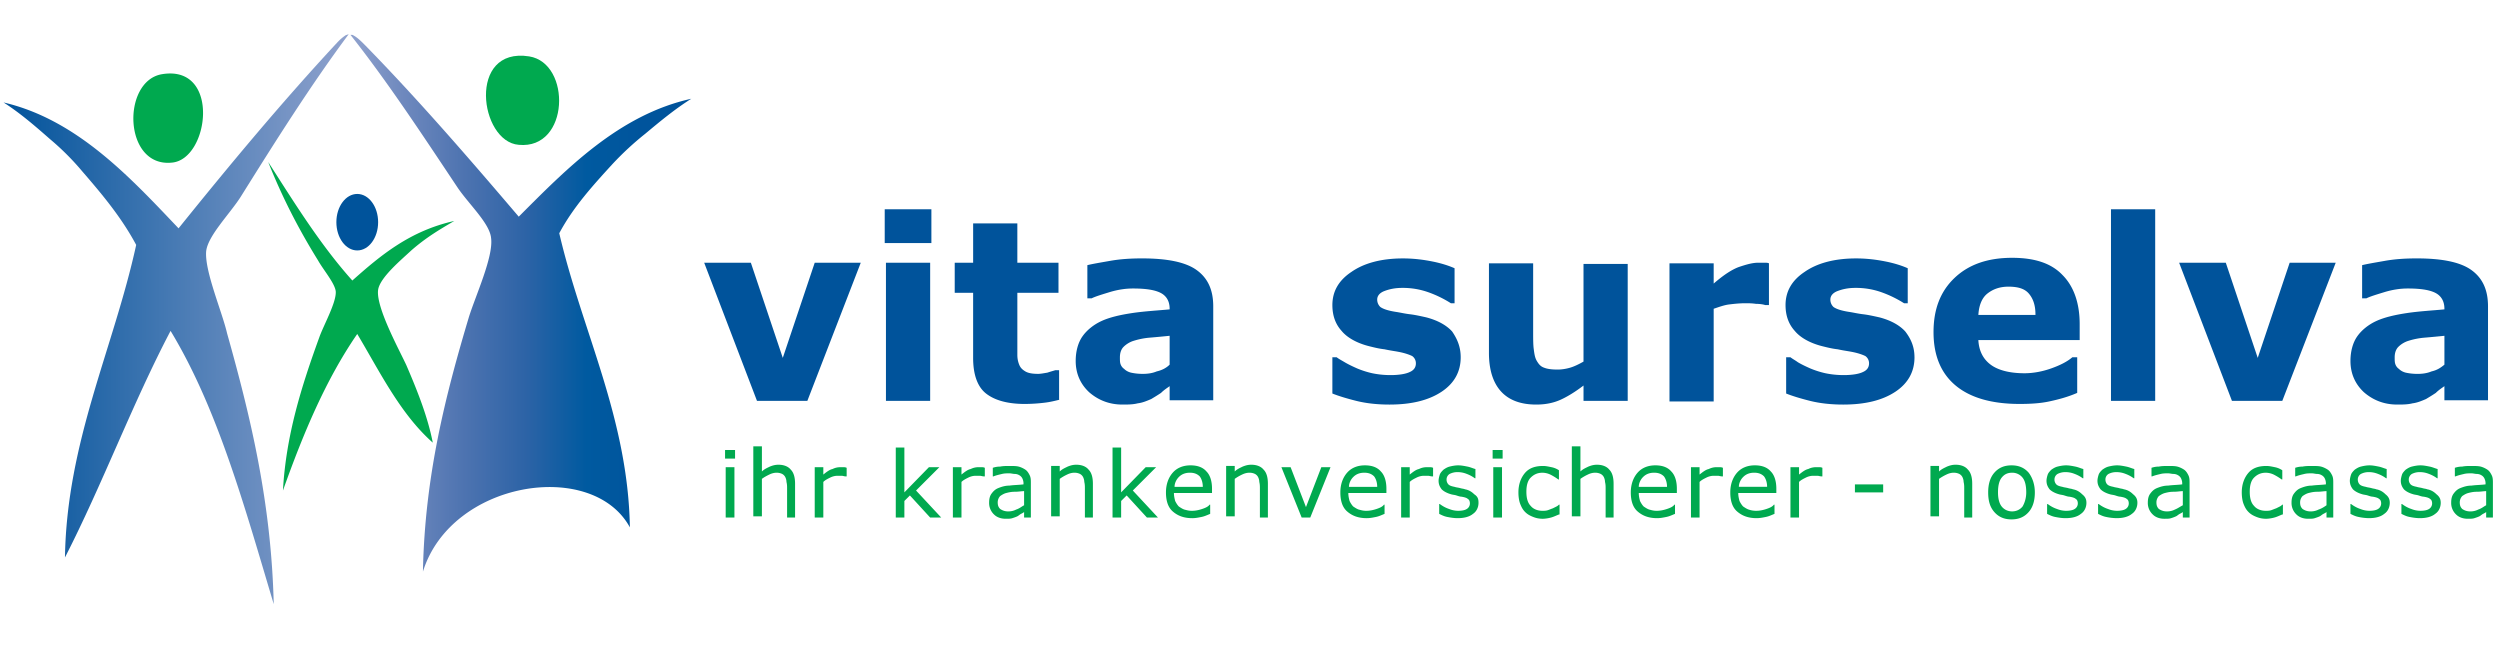
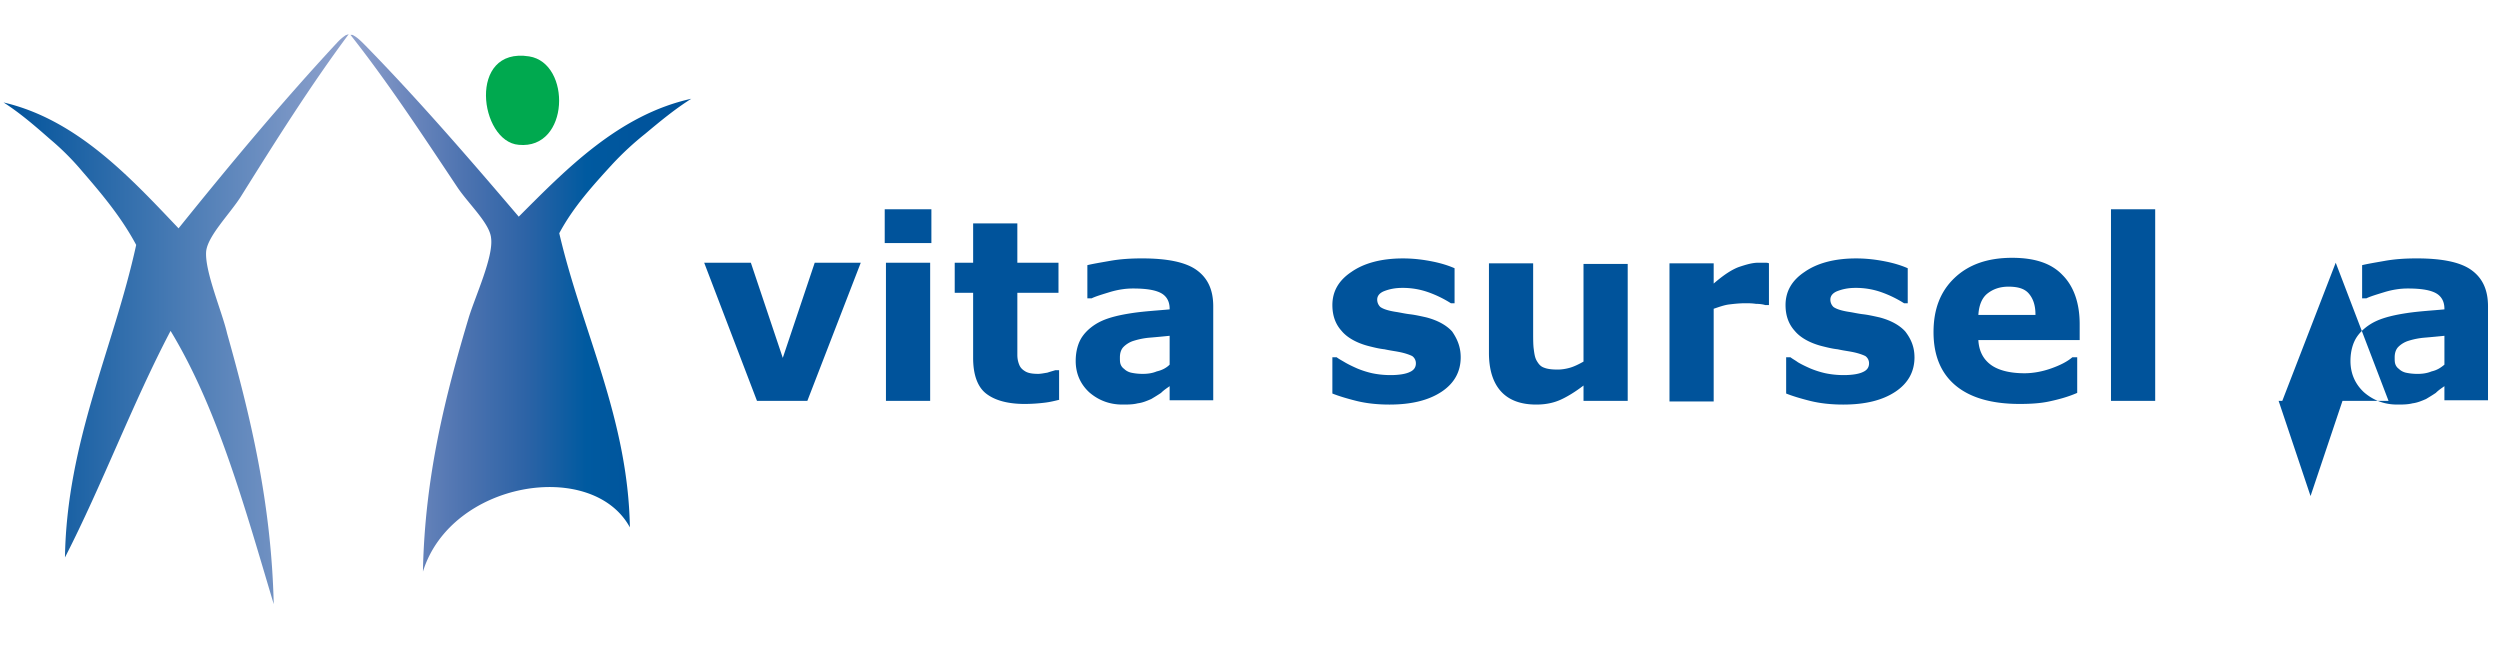
<svg xmlns="http://www.w3.org/2000/svg" width="250" height="65" viewBox="0 0 250 65">
  <defs>
    <linearGradient id="a" x1="100.173%" x2=".178%" y1="50.008%" y2="50.008%">
      <stop offset="0%" stop-color="#90A2CD" />
      <stop offset="100%" stop-color="#00539B" />
    </linearGradient>
    <linearGradient id="b" x1="-.001%" x2="99.991%" y1="50.011%" y2="50.011%">
      <stop offset="0%" stop-color="#90A2CD" />
      <stop offset="15.13%" stop-color="#6F89BE" />
      <stop offset="33.6%" stop-color="#4D73B0" />
      <stop offset="51.72%" stop-color="#2C63A6" />
      <stop offset="69.15%" stop-color="#005AA0" />
      <stop offset="85.59%" stop-color="#00549C" />
      <stop offset="100%" stop-color="#00539B" />
    </linearGradient>
  </defs>
  <g fill="none" transform="translate(0 3)">
-     <path fill="#00539B" d="M86.077 23.271l-5.342 13.816h-5.036l-5.281-13.816h4.667l3.193 9.518 3.194-9.518h4.605zM93.139 21.307h-4.667v-3.378h4.667v3.378zm-.123 15.78h-4.421V23.271h4.421v13.816zm12.957-.122c-.492.122-.983.245-1.536.307a16.75 16.75 0 0 1-1.965.123c-1.72 0-3.008-.368-3.869-1.044-.86-.675-1.29-1.903-1.29-3.561v-6.51h-1.841v-3.008h1.842v-3.93h4.42v3.93h4.115v3.009h-4.114v6.202c0 .368.061.675.184.982.122.307.307.491.613.675.307.184.737.246 1.29.246.246 0 .553-.062.921-.123.368-.123.614-.184.798-.246h.369v2.948h.063zm10.991-1.35c-.246.183-.552.367-.86.674-.367.246-.675.43-.982.614-.43.184-.86.369-1.35.43-.492.123-.983.123-1.536.123-1.29 0-2.395-.43-3.316-1.229-.859-.798-1.35-1.842-1.35-3.132 0-.982.245-1.842.675-2.456.43-.614 1.105-1.166 1.903-1.535.799-.369 1.843-.614 3.071-.799 1.228-.184 2.456-.246 3.745-.368v-.062c0-.737-.307-1.29-.92-1.596-.614-.307-1.536-.43-2.764-.43-.737 0-1.535.123-2.333.368-.799.246-1.412.43-1.78.615h-.431v-3.316c.491-.123 1.228-.246 2.272-.43 1.044-.185 2.088-.246 3.193-.246 2.517 0 4.36.368 5.465 1.167 1.105.798 1.658 1.965 1.658 3.623v9.395h-4.36v-1.41zm0-2.15v-2.886c-.614.061-1.228.123-1.965.184a7.34 7.34 0 0 0-1.596.307c-.43.123-.799.368-1.044.614-.246.245-.368.614-.368 1.044 0 .307 0 .491.06.675a.962.962 0 0 0 .369.492c.184.184.43.307.676.368a5.38 5.38 0 0 0 1.228.123c.43 0 .921-.062 1.35-.246.553-.123.983-.368 1.29-.675zm29.106-.737c0 1.412-.613 2.579-1.903 3.44-1.29.858-3.009 1.289-5.22 1.289-1.228 0-2.332-.123-3.315-.368-.983-.246-1.781-.492-2.395-.737v-3.624h.43c.245.185.49.308.798.492.308.184.676.368 1.229.614.429.184.982.368 1.535.491a8.886 8.886 0 0 0 1.842.184c.859 0 1.535-.123 1.903-.307.43-.184.614-.491.614-.86a.875.875 0 0 0-.368-.736c-.246-.123-.737-.308-1.412-.43-.308-.062-.8-.123-1.351-.246-.553-.061-1.044-.184-1.536-.307-1.227-.307-2.21-.86-2.763-1.536-.613-.675-.92-1.535-.92-2.579 0-1.35.613-2.456 1.903-3.315 1.228-.86 2.947-1.351 5.158-1.351 1.044 0 2.026.123 2.947.307.922.185 1.658.43 2.211.675v3.5h-.368a11.15 11.15 0 0 0-2.271-1.105 7.585 7.585 0 0 0-2.58-.43c-.736 0-1.29.124-1.78.308-.492.184-.738.491-.738.86 0 .307.123.552.308.736.245.184.737.368 1.535.492.43.061.921.184 1.474.245.491.061 1.044.184 1.596.308 1.167.306 2.027.798 2.58 1.411.55.798.857 1.596.857 2.579zm16.702 4.36h-4.42v-1.536c-.8.614-1.597 1.105-2.273 1.412-.675.308-1.474.492-2.456.492-1.535 0-2.702-.43-3.5-1.29-.798-.86-1.228-2.15-1.228-3.869v-8.965h4.42v6.878c0 .674 0 1.29.063 1.719.061.491.122.86.306 1.166.184.308.369.553.737.676.308.123.737.184 1.352.184.368 0 .798-.061 1.227-.184.43-.123.921-.368 1.351-.614v-9.763h4.42v13.693zm14.185-9.58h-.43c-.184-.06-.49-.122-.92-.122-.43-.062-.738-.062-1.045-.062-.614 0-1.167.062-1.658.122-.491.062-.983.246-1.536.43v9.272h-4.42V23.332h4.42v2.026c.983-.86 1.842-1.412 2.518-1.658.737-.246 1.35-.43 1.965-.43h.553c.184 0 .369 0 .491.062v4.175h.062v.001zm14.492 5.22c0 1.412-.614 2.579-1.904 3.44-1.29.858-3.009 1.289-5.22 1.289-1.227 0-2.333-.123-3.316-.368-.982-.246-1.78-.492-2.394-.737v-3.624h.43c.245.185.49.308.737.492.306.184.675.368 1.227.614.43.184.983.368 1.536.491a8.886 8.886 0 0 0 1.842.184c.86 0 1.536-.123 1.904-.307.43-.184.613-.491.613-.86a.875.875 0 0 0-.368-.736c-.245-.123-.737-.308-1.412-.43-.307-.062-.799-.123-1.35-.246-.554-.061-1.045-.184-1.536-.307-1.229-.307-2.21-.86-2.763-1.536-.614-.675-.921-1.535-.921-2.579 0-1.35.613-2.456 1.903-3.315 1.229-.86 2.948-1.351 5.158-1.351 1.045 0 2.026.123 2.948.307.922.185 1.658.43 2.21.675v3.5h-.369a11.184 11.184 0 0 0-2.271-1.105 7.585 7.585 0 0 0-2.58-.43c-.736 0-1.289.124-1.78.308-.491.184-.737.491-.737.86 0 .307.122.552.307.736.245.184.737.368 1.535.492.43.061.921.184 1.474.245.492.061 1.045.184 1.597.308 1.166.306 2.026.798 2.579 1.411.613.798.92 1.596.92 2.579zm16.518-1.72h-10.132c.062 1.106.492 1.904 1.229 2.457.737.553 1.903.86 3.377.86.92 0 1.842-.185 2.702-.492.86-.307 1.596-.675 2.088-1.105h.49v3.561c-.982.43-1.964.676-2.824.86-.86.184-1.842.245-2.948.245-2.763 0-4.911-.613-6.385-1.841-1.474-1.229-2.211-3.01-2.211-5.343 0-2.272.675-4.053 2.087-5.403 1.413-1.351 3.316-2.026 5.772-2.026 2.272 0 3.93.553 5.036 1.719 1.105 1.105 1.72 2.763 1.72 4.912v1.596h-.001zm-4.422-2.579c0-.92-.246-1.595-.675-2.087-.43-.491-1.105-.676-2.026-.676-.86 0-1.536.247-2.088.676-.552.43-.86 1.166-.92 2.149h5.71v-.062zM215.519 37.087h-4.421V17.929h4.421zM233.572 23.271l-5.342 13.816h-5.035l-5.282-13.816h4.667l3.193 9.518 3.194-9.518h4.605zM244.442 35.614c-.246.184-.553.368-.86.675-.368.246-.675.43-.982.614-.43.184-.86.369-1.351.43-.492.123-.982.123-1.535.123-1.29 0-2.395-.43-3.316-1.229-.86-.798-1.351-1.842-1.351-3.132 0-.982.246-1.842.675-2.456.43-.614 1.105-1.166 1.904-1.535.799-.368 1.842-.614 3.07-.799 1.228-.184 2.456-.246 3.746-.368v-.062c0-.737-.308-1.29-.921-1.596-.614-.307-1.536-.43-2.764-.43-.736 0-1.535.123-2.332.368-.8.246-1.413.43-1.782.615h-.43v-3.316c.492-.123 1.229-.246 2.272-.43 1.044-.185 2.088-.246 3.194-.246 2.517 0 4.36.368 5.465 1.167 1.104.798 1.658 1.965 1.658 3.623v9.395h-4.36v-1.41zm0-2.15V30.58c-.614.061-1.229.123-1.966.184a7.34 7.34 0 0 0-1.596.307 2.48 2.48 0 0 0-1.044.614c-.246.245-.368.614-.368 1.044 0 .307 0 .491.062.675a.955.955 0 0 0 .368.492c.183.184.43.307.675.368a5.38 5.38 0 0 0 1.228.123c.43 0 .921-.062 1.35-.246.554-.123.922-.368 1.29-.675z" />
-     <path fill="#00A94F" d="M73.506 42.86h-1V42h1v.86zm-.063 5.895h-.874v-5.036h.874v5.036zm6.125 0h-.859v-2.887c0-.245 0-.43-.062-.675 0-.185-.061-.369-.123-.491a.742.742 0 0 0-.307-.308 1.23 1.23 0 0 0-.553-.122c-.245 0-.491.062-.737.184-.245.122-.49.246-.737.43v3.745h-.859v-7h.86v2.517c.245-.246.552-.368.798-.491.307-.123.552-.184.86-.184.552 0 .982.184 1.228.491.306.307.43.798.43 1.412v3.378h.061zm5.035-4.115c-.184 0-.306-.061-.43-.061h-.429c-.245 0-.491.061-.737.184-.245.123-.491.245-.675.43v3.562h-.86v-5.036h.86v.737c.307-.246.614-.491.92-.553.247-.123.492-.184.8-.184h.307c.062 0 .184 0 .307.062v.859h-.063zM94.122 48.755h-1.105l-2.026-2.211-.553.553v1.658h-.86v-7.001h.86v4.482l2.456-2.517h1.044l-2.333 2.333zM98.42 44.64c-.184 0-.307-.061-.43-.061h-.43c-.245 0-.49.061-.737.184-.245.123-.49.245-.675.43v3.562h-.86v-5.036h.86v.737c.307-.246.614-.491.922-.553a1.7 1.7 0 0 1 .798-.184h.307c.062 0 .184 0 .307.062v.859h-.062zm4.85 4.115h-.86v-.553c-.06.061-.183.122-.306.184-.123.061-.246.184-.368.245-.123.062-.307.123-.492.184-.184.062-.368.062-.675.062-.43 0-.86-.123-1.167-.43a1.574 1.574 0 0 1-.49-1.166c0-.368.06-.676.245-.921.184-.246.368-.43.675-.553.307-.123.675-.246 1.105-.246.43-.062.921-.062 1.413-.123v-.123c0-.184-.062-.368-.123-.491a.74.74 0 0 0-.307-.307.882.882 0 0 0-.43-.123c-.184 0-.368-.061-.553-.061-.245 0-.49 0-.737.061-.245.062-.552.123-.859.246h-.061v-.86a2.27 2.27 0 0 1 .736-.122c.307-.061.614-.061.921-.061.368 0 .676 0 .921.06.246.062.492.185.676.308.184.123.307.307.43.553.122.246.122.491.122.799v3.439h.185v-.001zm-.86-1.228v-1.413c-.245 0-.552.062-.92.062s-.614.062-.86.123c-.245.062-.43.184-.613.307a.937.937 0 0 0-.246.614c0 .307.062.491.246.676.184.122.43.245.799.245.306 0 .552-.061.798-.184.367-.123.551-.308.797-.43zm6.94 1.228h-.86v-2.887c0-.245 0-.43-.06-.675 0-.185-.063-.369-.124-.491a.739.739 0 0 0-.307-.308 1.225 1.225 0 0 0-.552-.122c-.246 0-.492.062-.737.184a4.559 4.559 0 0 0-.737.43v3.745h-.86v-5.035h.86v.553c.245-.246.553-.368.798-.492.308-.122.553-.184.86-.184.552 0 .982.184 1.228.492.307.307.43.798.43 1.412v3.378h.061zM115.797 48.755h-1.104l-2.026-2.211-.553.553v1.658h-.86v-7.001h.86v4.482l2.456-2.517h1.044l-2.333 2.333zM121.078 46.298h-3.685c0 .308.062.553.123.8.123.245.245.429.368.552.184.123.368.246.553.307.245.062.43.123.737.123.368 0 .675-.062 1.044-.184.368-.123.614-.246.737-.43h.062v.921c-.308.123-.553.245-.86.307-.307.062-.614.123-.921.123-.86 0-1.474-.246-1.965-.676-.491-.43-.675-1.105-.675-1.903 0-.799.245-1.474.675-1.966.43-.49 1.044-.737 1.78-.737.676 0 1.23.184 1.597.614.369.369.553.983.553 1.72v.43h-.123zm-.798-.614c0-.43-.122-.798-.307-1.044-.246-.246-.553-.368-.982-.368-.43 0-.8.122-1.106.43-.246.245-.43.613-.43.982h2.825zm6.57 3.07h-.86v-2.886c0-.245 0-.43-.06-.675 0-.185-.062-.369-.124-.491a.74.74 0 0 0-.306-.308 1.228 1.228 0 0 0-.553-.122c-.246 0-.492.062-.737.184a4.559 4.559 0 0 0-.737.43v3.745h-.86v-5.035h.86v.553c.245-.246.553-.368.798-.492.308-.122.553-.184.86-.184.553 0 .982.184 1.228.492.307.307.43.798.43 1.412v3.378h.061zM133.052 43.719l-2.026 5.036h-.859l-2.026-5.036h.921l1.535 3.992 1.535-3.992zM138.517 46.298h-3.684c0 .308.06.553.122.8.123.245.246.429.368.552.184.123.369.246.553.307.246.062.43.123.737.123.368 0 .675-.062 1.044-.184.369-.123.614-.246.737-.43h.061v.921c-.307.123-.552.245-.859.307-.307.062-.613.123-.92.123-.86 0-1.475-.246-1.966-.676-.491-.43-.675-1.105-.675-1.903 0-.799.245-1.474.675-1.966.43-.49 1.044-.737 1.781-.737.676 0 1.229.184 1.596.614.368.369.553.983.553 1.72v.43h-.123zm-.797-.614c0-.43-.123-.798-.308-1.044-.245-.246-.553-.368-.982-.368-.43 0-.8.122-1.105.43-.246.245-.43.613-.43.982h2.825zm5.525-1.044c-.184 0-.307-.061-.43-.061h-.429c-.246 0-.491.061-.737.184s-.491.245-.675.43v3.562h-.86v-5.036h.86v.737c.307-.246.613-.491.92-.553.246-.123.492-.184.799-.184H143c.062 0 .184 0 .308.062v.859h-.063zm4.606 2.641c0 .43-.184.86-.553 1.105-.368.307-.921.43-1.535.43-.368 0-.737-.061-1.045-.123-.306-.061-.553-.184-.798-.307v-.983h.061c.246.184.553.369.921.492.308.123.615.184.921.184.369 0 .676-.061.86-.184a.645.645 0 0 0 .307-.553c0-.184-.061-.368-.184-.43-.123-.122-.307-.184-.675-.246-.123 0-.308-.06-.492-.122s-.368-.062-.553-.123c-.429-.123-.736-.307-.92-.492-.185-.245-.307-.49-.307-.859 0-.184.061-.43.122-.614.062-.184.246-.368.369-.49.184-.123.368-.247.614-.308.245-.061.553-.123.859-.123.307 0 .613.062.92.123.308.06.554.184.8.245v.921h-.062a3.31 3.31 0 0 0-.799-.43 2.465 2.465 0 0 0-.92-.183 1.7 1.7 0 0 0-.799.184.646.646 0 0 0-.307.553.7.7 0 0 0 .184.491c.122.123.307.184.613.246.184.061.308.061.553.122.184.062.368.062.492.123.368.062.675.246.92.492.371.244.433.49.433.86zm2.412-4.421h-1V42h1v.86zm-.062 5.895h-.875v-5.036h.875v5.036zm5.694-.307c-.307.122-.553.245-.799.307a3.597 3.597 0 0 1-.798.123c-.368 0-.676-.061-.982-.184-.308-.123-.553-.246-.8-.491-.245-.246-.368-.492-.49-.799-.123-.307-.184-.737-.184-1.166 0-.799.245-1.474.675-1.966.43-.49 1.044-.675 1.781-.675.307 0 .553.062.859.123.307.061.553.183.737.307v.92h-.061a5.607 5.607 0 0 0-.799-.49 1.892 1.892 0 0 0-.798-.184c-.492 0-.86.184-1.167.49-.307.308-.43.799-.43 1.413s.123 1.105.43 1.412c.246.308.675.492 1.167.492.184 0 .368 0 .553-.062.183-.062.307-.122.49-.184l.369-.184a.859.859 0 0 0 .245-.184h.062v.982h-.06zm5.526.307h-.859v-2.887c0-.245 0-.43-.062-.675 0-.185-.061-.369-.122-.491a.742.742 0 0 0-.308-.308 1.23 1.23 0 0 0-.553-.122c-.245 0-.491.062-.737.184a4.587 4.587 0 0 0-.737.43v3.745h-.86v-7h.86v2.517c.246-.246.553-.368.799-.491.307-.123.553-.184.86-.184.552 0 .982.184 1.227.491.308.307.43.798.43 1.412v3.378h.062zm6.14-2.457h-3.684c0 .308.061.553.123.8.122.245.245.429.368.552.184.123.368.246.553.307.245.062.43.123.737.123.368 0 .675-.062 1.043-.184.37-.123.615-.246.737-.43h.062v.921c-.307.123-.553.245-.86.307-.307.062-.613.123-.92.123-.86 0-1.474-.246-1.965-.676-.492-.43-.676-1.105-.676-1.903 0-.799.246-1.474.676-1.966.43-.49 1.044-.737 1.78-.737.676 0 1.229.184 1.597.614.368.369.553.983.553 1.72v.43h-.123zm-.859-.614c0-.43-.123-.798-.307-1.044-.246-.246-.553-.368-.983-.368-.43 0-.798.122-1.105.43-.245.245-.43.613-.43.982h2.825zm5.527-1.044c-.184 0-.308-.061-.43-.061h-.43c-.245 0-.49.061-.737.184-.245.123-.49.245-.675.43v3.562h-.86v-5.036h.86v.737c.307-.246.614-.491.921-.553a1.7 1.7 0 0 1 .799-.184h.307c.061 0 .184 0 .307.062v.859h-.062zm5.281 1.658h-3.685c0 .308.062.553.123.8.123.245.246.429.368.552.184.123.368.246.553.307.184.062.43.123.737.123.368 0 .676-.062 1.044-.184.37-.123.614-.246.737-.43h.062v.921c-.307.123-.553.245-.86.307-.307.062-.613.123-.92.123-.86 0-1.474-.246-1.966-.676-.491-.43-.675-1.105-.675-1.903 0-.799.246-1.474.675-1.966.43-.49 1.045-.737 1.782-.737.675 0 1.227.184 1.596.614.368.369.552.983.552 1.72v.43h-.123zm-.799-.614c0-.43-.123-.798-.307-1.044-.246-.246-.553-.368-.983-.368-.43 0-.798.122-1.105.43-.245.245-.43.613-.43.982h2.825zm5.466-1.044c-.185 0-.308-.061-.43-.061h-.43c-.246 0-.492.061-.737.184s-.492.245-.676.43v3.562h-.859v-5.036h.86v.737c.307-.246.614-.491.92-.553.246-.123.492-.184.8-.184h.306c.062 0 .184 0 .308.062v.859h-.062zM188.317 46.237h-2.825v-.798h2.825zM197.282 48.755h-.86v-2.887c0-.245 0-.43-.06-.675 0-.185-.062-.369-.123-.491a.74.74 0 0 0-.307-.308 1.228 1.228 0 0 0-.553-.122c-.246 0-.492.062-.737.184a4.559 4.559 0 0 0-.737.43v3.745h-.86v-5.035h.86v.553c.245-.246.553-.368.798-.492.308-.122.553-.184.86-.184.553 0 .982.184 1.228.492.307.307.43.798.43 1.412v3.378h.061zm6.202-2.518c0 .798-.184 1.474-.614 1.965-.43.491-.982.737-1.719.737-.737 0-1.29-.246-1.72-.737-.43-.491-.613-1.105-.613-1.965 0-.798.184-1.474.614-1.965.43-.491.982-.737 1.72-.737.736 0 1.289.246 1.718.737.369.491.614 1.167.614 1.965zm-.86 0c0-.676-.122-1.167-.368-1.474a1.31 1.31 0 0 0-1.044-.491c-.491 0-.799.184-1.044.491-.246.307-.368.798-.368 1.474 0 .614.123 1.105.368 1.412.245.307.614.491 1.044.491.43 0 .798-.184 1.044-.49.184-.308.368-.8.368-1.413zm6.018 1.044c0 .43-.184.86-.553 1.105-.368.307-.92.43-1.535.43-.368 0-.737-.061-1.045-.123-.306-.061-.552-.184-.798-.307v-.983h.062c.246.184.552.369.92.492.308.123.615.184.922.184.368 0 .675-.061.86-.184a.646.646 0 0 0 .307-.553c0-.184-.062-.368-.184-.43-.123-.122-.308-.184-.676-.246-.123 0-.307-.06-.492-.122-.184-.062-.368-.062-.552-.123-.43-.123-.737-.307-.921-.492-.184-.245-.307-.49-.307-.859 0-.184.061-.43.123-.614s.246-.368.368-.49c.184-.123.368-.247.614-.308.245-.061.553-.123.859-.123.307 0 .614.062.92.123.308.061.554.184.8.245v.921h-.062a3.298 3.298 0 0 0-.798-.43 2.465 2.465 0 0 0-.921-.183 1.7 1.7 0 0 0-.799.184.646.646 0 0 0-.307.553.7.7 0 0 0 .184.491c.123.123.307.184.613.246.185.061.308.061.553.122.184.062.368.062.492.123.368.062.675.246.92.492.31.244.433.49.433.86zm5.097 0c0 .43-.185.86-.553 1.105-.368.307-.921.43-1.536.43a5.41 5.41 0 0 1-1.044-.123c-.307-.061-.553-.184-.798-.307v-.983h.061c.246.184.553.369.921.492.307.123.614.184.921.184.368 0 .675-.061.86-.184a.646.646 0 0 0 .307-.553c0-.184-.062-.368-.184-.43-.123-.122-.308-.184-.676-.246-.123 0-.307-.06-.49-.122-.185-.062-.37-.062-.554-.123-.43-.123-.737-.307-.92-.492-.185-.245-.308-.49-.308-.859 0-.184.062-.43.122-.614.061-.184.246-.368.369-.49.184-.123.368-.247.613-.308.246-.061.553-.123.86-.123.307 0 .613.062.92.123.308.061.554.184.8.245v.921h-.062a3.315 3.315 0 0 0-.8-.43 2.463 2.463 0 0 0-.92-.183c-.307 0-.553.061-.798.184a.645.645 0 0 0-.307.553c0 .184.061.368.183.491.123.123.308.184.614.246.184.061.307.061.553.122.184.062.368.062.491.123.368.062.676.246.921.492.31.244.434.49.434.86zm5.342 1.474h-.799v-.553c-.061.061-.184.122-.307.184-.123.061-.246.184-.368.245a4.228 4.228 0 0 1-.491.184c-.184.062-.368.062-.676.062-.43 0-.859-.123-1.166-.43a1.57 1.57 0 0 1-.492-1.166c0-.368.062-.676.246-.921.184-.246.369-.43.675-.553.308-.123.676-.246 1.105-.246.43-.062.921-.062 1.413-.123v-.123c0-.184-.062-.368-.123-.491a.737.737 0 0 0-.307-.307.88.88 0 0 0-.43-.123c-.184 0-.368-.061-.553-.061-.245 0-.49 0-.737.061-.245.062-.552.123-.859.246h-.062v-.86c.185-.061.43-.122.737-.122.308-.061.615-.061.921-.061.369 0 .676 0 .921.06.246.062.492.185.676.308.184.123.307.307.43.553.122.246.122.491.122.799v3.439h.124v-.001zm-.799-1.228v-1.413c-.245 0-.553.062-.92.062-.369 0-.614.062-.86.123-.246.062-.43.184-.614.307a.937.937 0 0 0-.245.614c0 .307.061.491.245.676.184.122.43.245.799.245.307 0 .553-.061.798-.184.306-.123.552-.308.797-.43zm9.949.92c-.308.123-.553.246-.8.308a3.597 3.597 0 0 1-.798.123c-.368 0-.675-.061-.982-.184-.307-.123-.553-.246-.798-.491-.246-.246-.368-.492-.492-.799-.122-.307-.184-.737-.184-1.166 0-.799.246-1.474.676-1.966.43-.49 1.044-.675 1.78-.675.308 0 .553.062.86.123.307.061.553.183.737.307v.92h-.062a5.607 5.607 0 0 0-.798-.49 1.892 1.892 0 0 0-.799-.184c-.491 0-.86.184-1.166.49-.307.308-.43.799-.43 1.413s.123 1.105.43 1.412c.245.308.675.492 1.166.492.185 0 .369 0 .553-.062.184-.062.307-.122.491-.184l.368-.184a.873.873 0 0 0 .246-.184h.062v.982h-.06zm5.28.308h-.86v-.553c-.06.061-.183.122-.306.184-.123.061-.245.184-.368.245-.123.062-.308.123-.492.184-.184.062-.368.062-.675.062-.43 0-.86-.123-1.167-.43a1.574 1.574 0 0 1-.49-1.166c0-.368.06-.676.245-.921.184-.246.368-.43.675-.553.307-.123.675-.246 1.106-.246.429-.062.92-.062 1.411-.123v-.123c0-.184-.061-.368-.122-.491a.745.745 0 0 0-.308-.307.88.88 0 0 0-.43-.123c-.183 0-.367-.061-.552-.061-.246 0-.492 0-.737.061-.246.062-.553.123-.86.246h-.061v-.86c.184-.061.43-.122.737-.122.307-.061.613-.061.92-.061.369 0 .676 0 .922.06.245.062.49.185.675.308.184.123.307.307.43.553.122.246.122.491.122.799v3.439h.185v-.001zm-.86-1.228v-1.413c-.245 0-.552.062-.92.062s-.615.062-.86.123c-.245.062-.43.184-.614.307a.938.938 0 0 0-.246.614c0 .307.062.491.246.676.185.122.43.245.799.245a1.7 1.7 0 0 0 .798-.184c.368-.123.614-.308.797-.43zm6.326-.246c0 .43-.184.86-.553 1.105-.368.307-.921.43-1.536.43a5.41 5.41 0 0 1-1.044-.123c-.307-.061-.553-.184-.799-.307v-.983h.062c.246.184.553.369.921.492.307.123.614.184.921.184.369 0 .675-.061.86-.184a.646.646 0 0 0 .307-.553c0-.184-.062-.368-.184-.43-.123-.122-.308-.184-.676-.246-.123 0-.307-.06-.49-.122-.185-.062-.369-.062-.554-.123-.43-.123-.736-.307-.92-.492-.185-.245-.308-.49-.308-.859 0-.184.061-.43.123-.614.061-.184.245-.368.368-.49.184-.123.368-.247.613-.308.246-.061.553-.123.86-.123.307 0 .614.062.921.123.307.061.553.184.798.245v.921h-.06a3.315 3.315 0 0 0-.8-.43 2.463 2.463 0 0 0-.92-.183c-.308 0-.554.061-.8.184a.646.646 0 0 0-.307.553c0 .184.062.368.184.491.123.123.308.184.615.246.184.061.306.061.553.122.184.062.368.062.49.123.369.062.676.246.921.492.31.244.434.49.434.86zm5.096 0c0 .43-.184.86-.553 1.105-.368.307-.921.43-1.535.43-.369 0-.737-.061-1.045-.123-.307-.061-.553-.184-.798-.307v-.983h.061c.246.184.553.369.921.492.308.123.614.184.921.184.368 0 .676-.061.86-.184a.645.645 0 0 0 .307-.553c0-.184-.062-.368-.184-.43-.123-.122-.307-.184-.675-.246-.123 0-.308-.06-.492-.122s-.368-.062-.553-.123c-.43-.123-.737-.307-.92-.492-.185-.245-.307-.49-.307-.859 0-.184.061-.43.122-.614.062-.184.246-.368.368-.49.185-.123.369-.247.615-.308.245-.061.553-.123.859-.123.307 0 .613.062.92.123.308.06.554.184.799.245v.921h-.061a3.31 3.31 0 0 0-.799-.43 2.468 2.468 0 0 0-.92-.183 1.7 1.7 0 0 0-.799.184.646.646 0 0 0-.307.553.7.7 0 0 0 .184.491c.122.123.307.184.613.246.184.061.308.061.553.122.184.062.368.062.492.123.368.062.675.246.92.492.31.244.433.49.433.86zm5.403 1.474h-.86v-.553c-.06.061-.183.122-.306.184-.123.061-.246.184-.368.245-.123.062-.308.123-.492.184-.184.062-.368.062-.675.062-.43 0-.86-.123-1.167-.43a1.574 1.574 0 0 1-.49-1.166c0-.368.06-.676.245-.921.184-.246.368-.43.675-.553.307-.123.675-.246 1.105-.246.43-.062.921-.062 1.412-.123v-.123c0-.184-.061-.368-.123-.491a.74.74 0 0 0-.306-.307.882.882 0 0 0-.43-.123c-.185 0-.368-.061-.553-.061-.246 0-.491 0-.737.061-.246.062-.553.123-.86.246h-.06v-.86c.183-.061.429-.122.736-.122.307-.061.614-.061.92-.061.369 0 .676 0 .922.06.246.062.491.185.675.308.184.123.308.307.43.553.122.246.122.491.122.799v3.439h.185v-.001zm-.86-1.228v-1.413c-.245 0-.552.062-.92.062s-.614.062-.86.123c-.245.062-.429.184-.613.307a.938.938 0 0 0-.246.614c0 .307.062.491.246.676.184.122.43.245.798.245a1.7 1.7 0 0 0 .799-.184c.367-.123.551-.308.796-.43zM26.821 13.201c2.641 4.114 5.22 8.29 8.413 11.851 2.825-2.517 5.773-4.974 10.194-5.956-1.474.86-2.826 1.658-4.3 2.948-.982.92-3.13 2.701-3.315 3.93-.246 1.72 2.088 5.956 2.825 7.553 1.166 2.701 2.149 5.22 2.64 7.737-3.255-2.886-5.28-7.062-7.553-10.868-3.132 4.543-5.403 9.947-7.43 15.658.307-5.527 1.842-10.378 3.623-15.29.43-1.229 1.72-3.5 1.658-4.606-.062-.798-1.228-2.15-1.781-3.132-1.903-3.07-3.561-6.264-4.974-9.825zM16.198 4.42c5.895-.983 4.729 8.535.983 8.842-4.851.491-5.035-8.166-.983-8.842z" />
+     <path fill="#00539B" d="M86.077 23.271l-5.342 13.816h-5.036l-5.281-13.816h4.667l3.193 9.518 3.194-9.518h4.605zM93.139 21.307h-4.667v-3.378h4.667v3.378zm-.123 15.78h-4.421V23.271h4.421v13.816zm12.957-.122c-.492.122-.983.245-1.536.307a16.75 16.75 0 0 1-1.965.123c-1.72 0-3.008-.368-3.869-1.044-.86-.675-1.29-1.903-1.29-3.561v-6.51h-1.841v-3.008h1.842v-3.93h4.42v3.93h4.115v3.009h-4.114v6.202c0 .368.061.675.184.982.122.307.307.491.613.675.307.184.737.246 1.29.246.246 0 .553-.062.921-.123.368-.123.614-.184.798-.246h.369v2.948h.063zm10.991-1.35c-.246.183-.552.367-.86.674-.367.246-.675.43-.982.614-.43.184-.86.369-1.35.43-.492.123-.983.123-1.536.123-1.29 0-2.395-.43-3.316-1.229-.859-.798-1.35-1.842-1.35-3.132 0-.982.245-1.842.675-2.456.43-.614 1.105-1.166 1.903-1.535.799-.369 1.843-.614 3.071-.799 1.228-.184 2.456-.246 3.745-.368v-.062c0-.737-.307-1.29-.92-1.596-.614-.307-1.536-.43-2.764-.43-.737 0-1.535.123-2.333.368-.799.246-1.412.43-1.78.615h-.431v-3.316c.491-.123 1.228-.246 2.272-.43 1.044-.185 2.088-.246 3.193-.246 2.517 0 4.36.368 5.465 1.167 1.105.798 1.658 1.965 1.658 3.623v9.395h-4.36v-1.41zm0-2.15v-2.886c-.614.061-1.228.123-1.965.184a7.34 7.34 0 0 0-1.596.307c-.43.123-.799.368-1.044.614-.246.245-.368.614-.368 1.044 0 .307 0 .491.06.675a.962.962 0 0 0 .369.492c.184.184.43.307.676.368a5.38 5.38 0 0 0 1.228.123c.43 0 .921-.062 1.35-.246.553-.123.983-.368 1.29-.675zm29.106-.737c0 1.412-.613 2.579-1.903 3.44-1.29.858-3.009 1.289-5.22 1.289-1.228 0-2.332-.123-3.315-.368-.983-.246-1.781-.492-2.395-.737v-3.624h.43c.245.185.49.308.798.492.308.184.676.368 1.229.614.429.184.982.368 1.535.491a8.886 8.886 0 0 0 1.842.184c.859 0 1.535-.123 1.903-.307.43-.184.614-.491.614-.86a.875.875 0 0 0-.368-.736c-.246-.123-.737-.308-1.412-.43-.308-.062-.8-.123-1.351-.246-.553-.061-1.044-.184-1.536-.307-1.227-.307-2.21-.86-2.763-1.536-.613-.675-.92-1.535-.92-2.579 0-1.35.613-2.456 1.903-3.315 1.228-.86 2.947-1.351 5.158-1.351 1.044 0 2.026.123 2.947.307.922.185 1.658.43 2.211.675v3.5h-.368a11.15 11.15 0 0 0-2.271-1.105 7.585 7.585 0 0 0-2.58-.43c-.736 0-1.29.124-1.78.308-.492.184-.738.491-.738.86 0 .307.123.552.308.736.245.184.737.368 1.535.492.43.061.921.184 1.474.245.491.061 1.044.184 1.596.308 1.167.306 2.027.798 2.58 1.411.55.798.857 1.596.857 2.579zm16.702 4.36h-4.42v-1.536c-.8.614-1.597 1.105-2.273 1.412-.675.308-1.474.492-2.456.492-1.535 0-2.702-.43-3.5-1.29-.798-.86-1.228-2.15-1.228-3.869v-8.965h4.42v6.878c0 .674 0 1.29.063 1.719.061.491.122.86.306 1.166.184.308.369.553.737.676.308.123.737.184 1.352.184.368 0 .798-.061 1.227-.184.43-.123.921-.368 1.351-.614v-9.763h4.42v13.693zm14.185-9.58h-.43c-.184-.06-.49-.122-.92-.122-.43-.062-.738-.062-1.045-.062-.614 0-1.167.062-1.658.122-.491.062-.983.246-1.536.43v9.272h-4.42V23.332h4.42v2.026c.983-.86 1.842-1.412 2.518-1.658.737-.246 1.35-.43 1.965-.43h.553c.184 0 .369 0 .491.062v4.175h.062v.001zm14.492 5.22c0 1.412-.614 2.579-1.904 3.44-1.29.858-3.009 1.289-5.22 1.289-1.227 0-2.333-.123-3.316-.368-.982-.246-1.78-.492-2.394-.737v-3.624h.43c.245.185.49.308.737.492.306.184.675.368 1.227.614.43.184.983.368 1.536.491a8.886 8.886 0 0 0 1.842.184c.86 0 1.536-.123 1.904-.307.43-.184.613-.491.613-.86a.875.875 0 0 0-.368-.736c-.245-.123-.737-.308-1.412-.43-.307-.062-.799-.123-1.35-.246-.554-.061-1.045-.184-1.536-.307-1.229-.307-2.21-.86-2.763-1.536-.614-.675-.921-1.535-.921-2.579 0-1.35.613-2.456 1.903-3.315 1.229-.86 2.948-1.351 5.158-1.351 1.045 0 2.026.123 2.948.307.922.185 1.658.43 2.21.675v3.5h-.369a11.184 11.184 0 0 0-2.271-1.105 7.585 7.585 0 0 0-2.58-.43c-.736 0-1.289.124-1.78.308-.491.184-.737.491-.737.86 0 .307.122.552.307.736.245.184.737.368 1.535.492.43.061.921.184 1.474.245.492.061 1.045.184 1.597.308 1.166.306 2.026.798 2.579 1.411.613.798.92 1.596.92 2.579zm16.518-1.72h-10.132c.062 1.106.492 1.904 1.229 2.457.737.553 1.903.86 3.377.86.92 0 1.842-.185 2.702-.492.86-.307 1.596-.675 2.088-1.105h.49v3.561c-.982.43-1.964.676-2.824.86-.86.184-1.842.245-2.948.245-2.763 0-4.911-.613-6.385-1.841-1.474-1.229-2.211-3.01-2.211-5.343 0-2.272.675-4.053 2.087-5.403 1.413-1.351 3.316-2.026 5.772-2.026 2.272 0 3.93.553 5.036 1.719 1.105 1.105 1.72 2.763 1.72 4.912v1.596h-.001zm-4.422-2.579c0-.92-.246-1.595-.675-2.087-.43-.491-1.105-.676-2.026-.676-.86 0-1.536.247-2.088.676-.552.43-.86 1.166-.92 2.149h5.71v-.062zM215.519 37.087h-4.421V17.929h4.421zM233.572 23.271l-5.342 13.816h-5.035h4.667l3.193 9.518 3.194-9.518h4.605zM244.442 35.614c-.246.184-.553.368-.86.675-.368.246-.675.43-.982.614-.43.184-.86.369-1.351.43-.492.123-.982.123-1.535.123-1.29 0-2.395-.43-3.316-1.229-.86-.798-1.351-1.842-1.351-3.132 0-.982.246-1.842.675-2.456.43-.614 1.105-1.166 1.904-1.535.799-.368 1.842-.614 3.07-.799 1.228-.184 2.456-.246 3.746-.368v-.062c0-.737-.308-1.29-.921-1.596-.614-.307-1.536-.43-2.764-.43-.736 0-1.535.123-2.332.368-.8.246-1.413.43-1.782.615h-.43v-3.316c.492-.123 1.229-.246 2.272-.43 1.044-.185 2.088-.246 3.194-.246 2.517 0 4.36.368 5.465 1.167 1.104.798 1.658 1.965 1.658 3.623v9.395h-4.36v-1.41zm0-2.15V30.58c-.614.061-1.229.123-1.966.184a7.34 7.34 0 0 0-1.596.307 2.48 2.48 0 0 0-1.044.614c-.246.245-.368.614-.368 1.044 0 .307 0 .491.062.675a.955.955 0 0 0 .368.492c.183.184.43.307.675.368a5.38 5.38 0 0 0 1.228.123c.43 0 .921-.062 1.35-.246.554-.123.922-.368 1.29-.675z" />
    <path fill="url(#a)" d="M20.62 22.104c.184-1.535 2.332-3.684 3.438-5.403C27.743 10.806 31.12 5.464 34.866.428c0 0-.062 0-.184.062h-.062c-.184.123-.553.368-.982.86l-.062.061c-5.465 5.895-10.623 12.097-15.72 18.422C13.066 14.798 7.725 8.964.356 7.245 2.076 8.35 3.549 9.64 5.022 10.93a26.116 26.116 0 0 1 3.193 3.193c1.966 2.271 3.93 4.605 5.404 7.369-2.272 10.377-6.939 19.65-7.123 31.255 3.746-7.307 6.755-15.413 10.562-22.659 4.728 7.798 7.43 17.685 10.316 27.325-.245-10.193-2.333-18.79-4.666-27.08-.492-2.149-2.273-6.263-2.089-8.229z" />
    <path fill="#00A94F" d="M52.92 2.639c-6.203-.982-4.975 8.535-1.045 8.843 5.097.49 5.281-8.167 1.044-8.843z" />
    <path fill="url(#b)" d="M64.524 10.376c1.474-1.228 2.948-2.457 4.606-3.5-7.246 1.597-12.526 7.061-17.255 11.79C46.9 12.832 41.865 7 36.523 1.534l-.062-.061-.06-.062-.062-.061c-.43-.43-.737-.676-.983-.8-.062-.061-.123-.061-.184-.061h-.123c3.684 4.667 7 9.702 10.684 15.229 1.105 1.658 3.255 3.623 3.377 5.097.246 1.842-1.535 5.71-2.21 7.86-2.333 7.798-4.42 15.903-4.606 25.483 2.825-9.088 16.948-11.299 20.694-4.421-.184-10.93-4.79-19.65-7.062-29.414 1.413-2.64 3.378-4.79 5.343-6.939a30.21 30.21 0 0 1 3.255-3.008z" />
-     <ellipse cx="35.725" cy="19.219" fill="#00539B" rx="2.088" ry="2.825" />
  </g>
</svg>